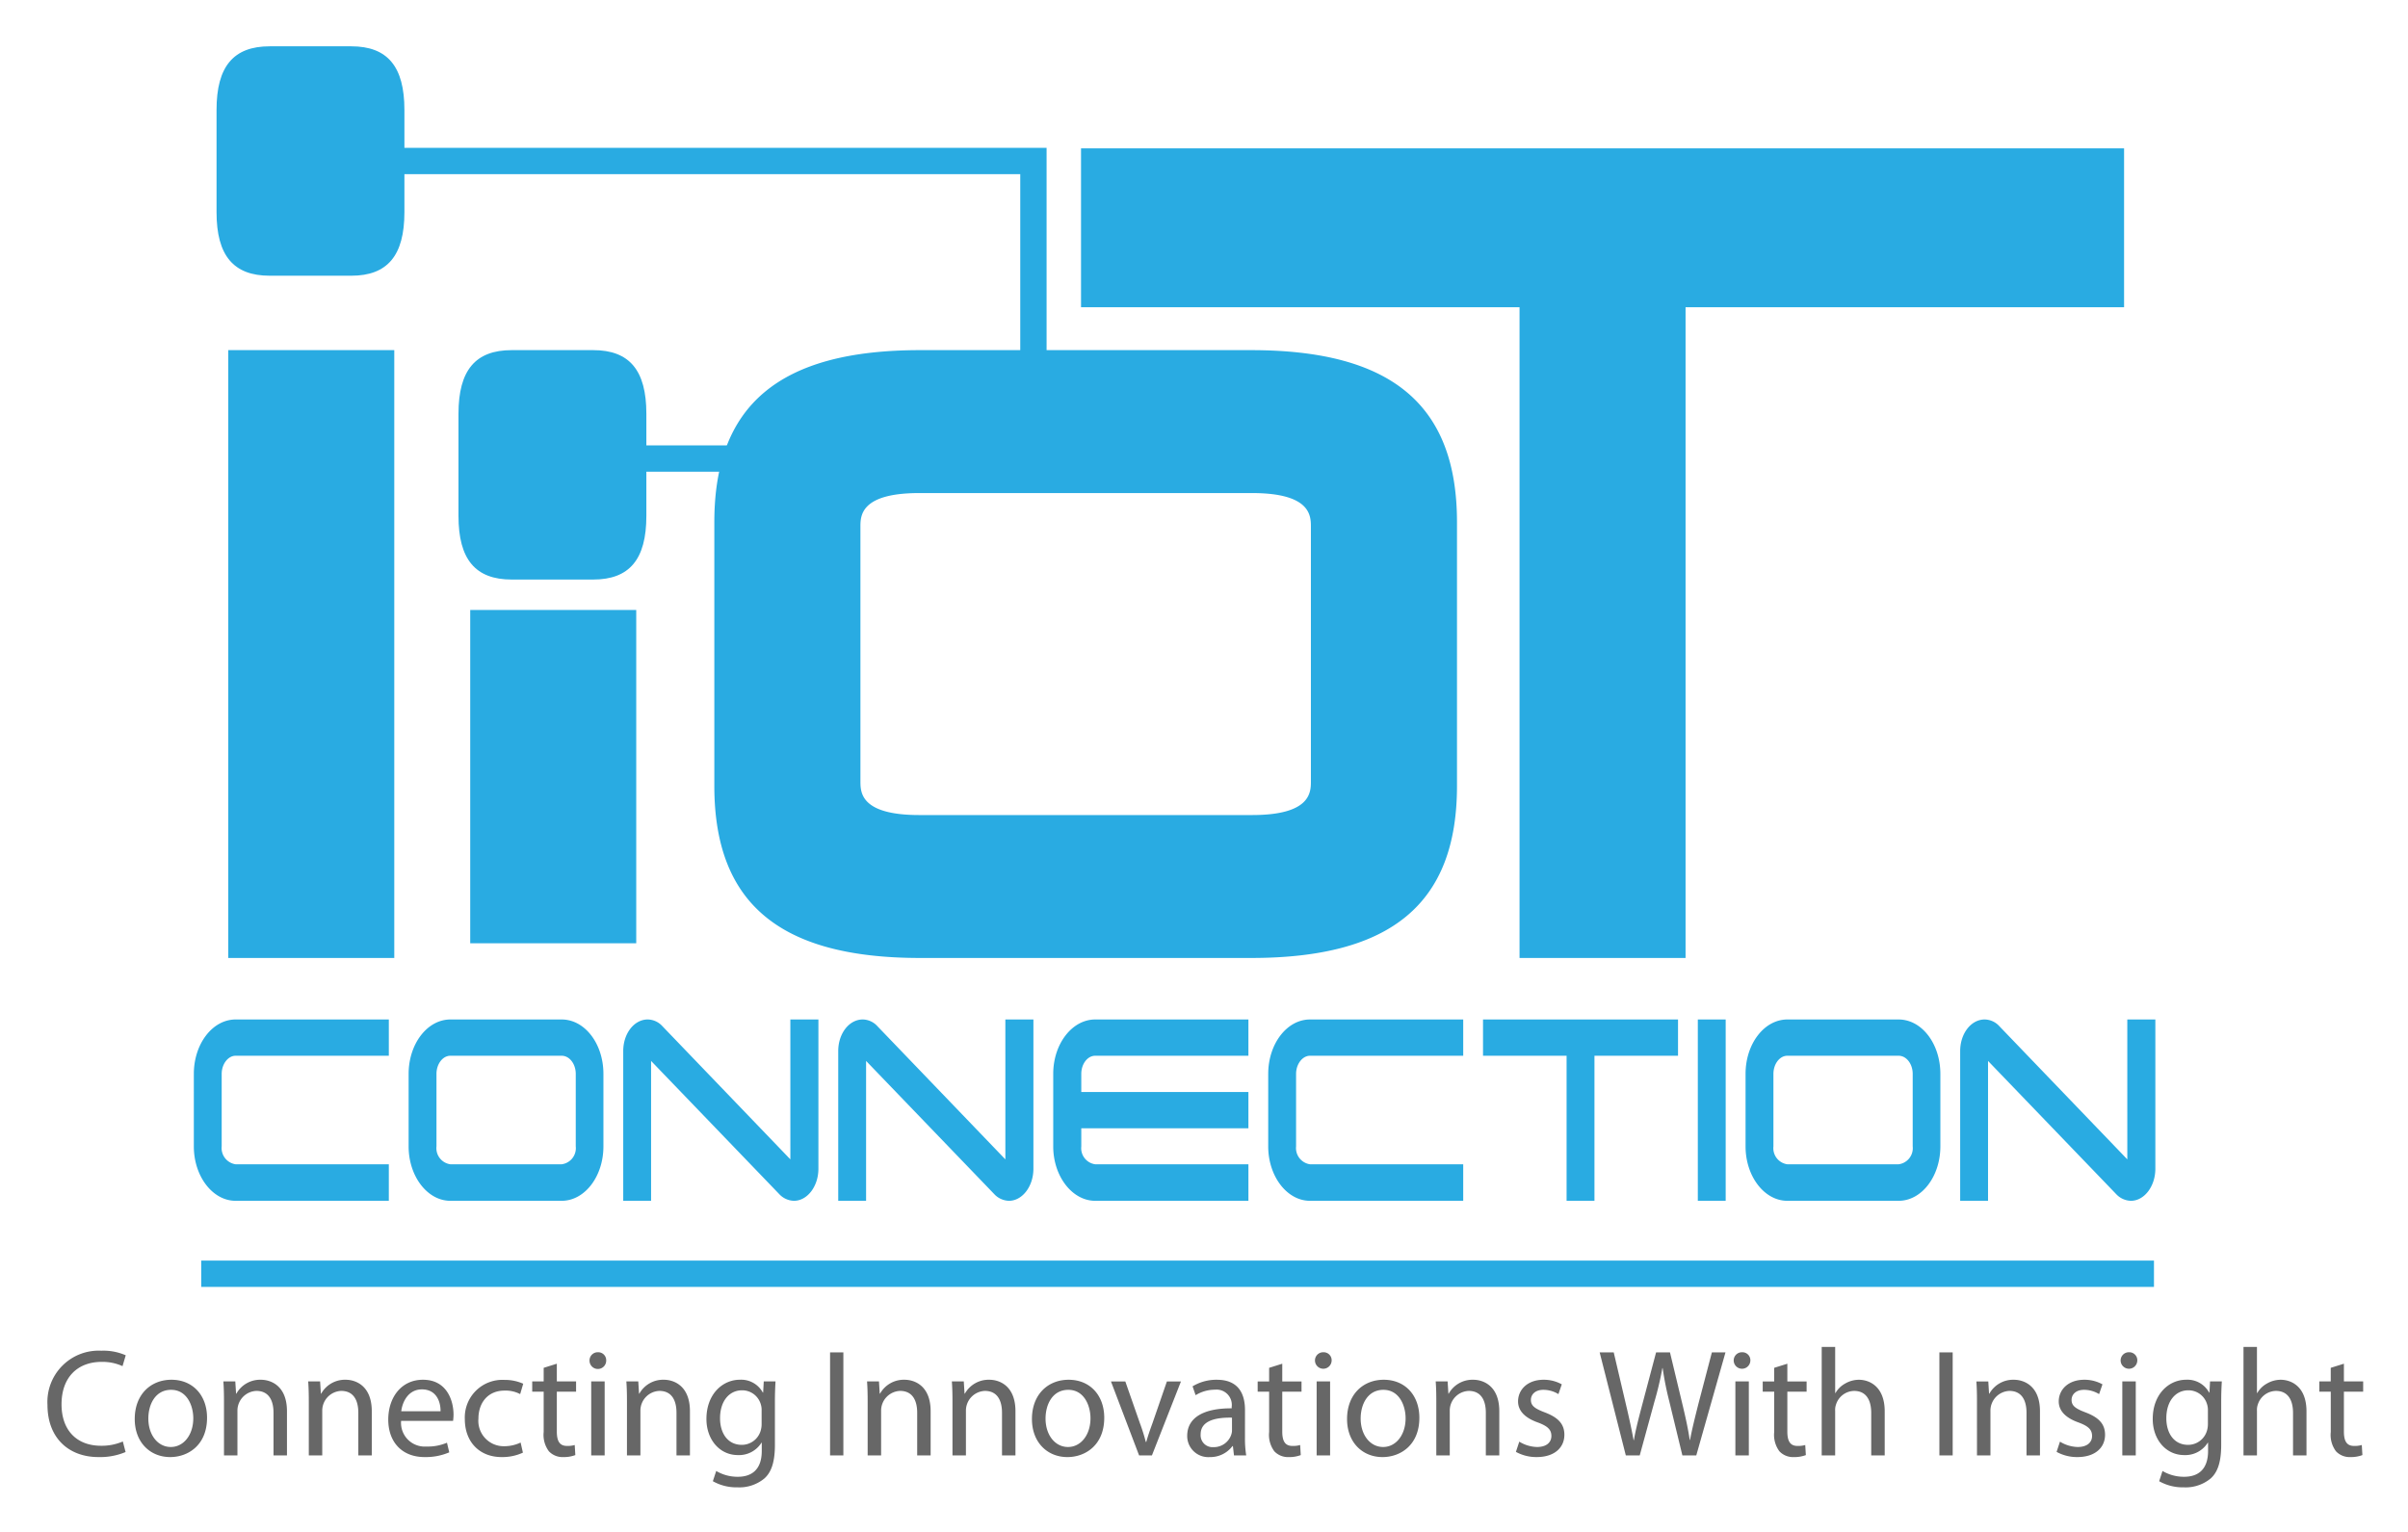
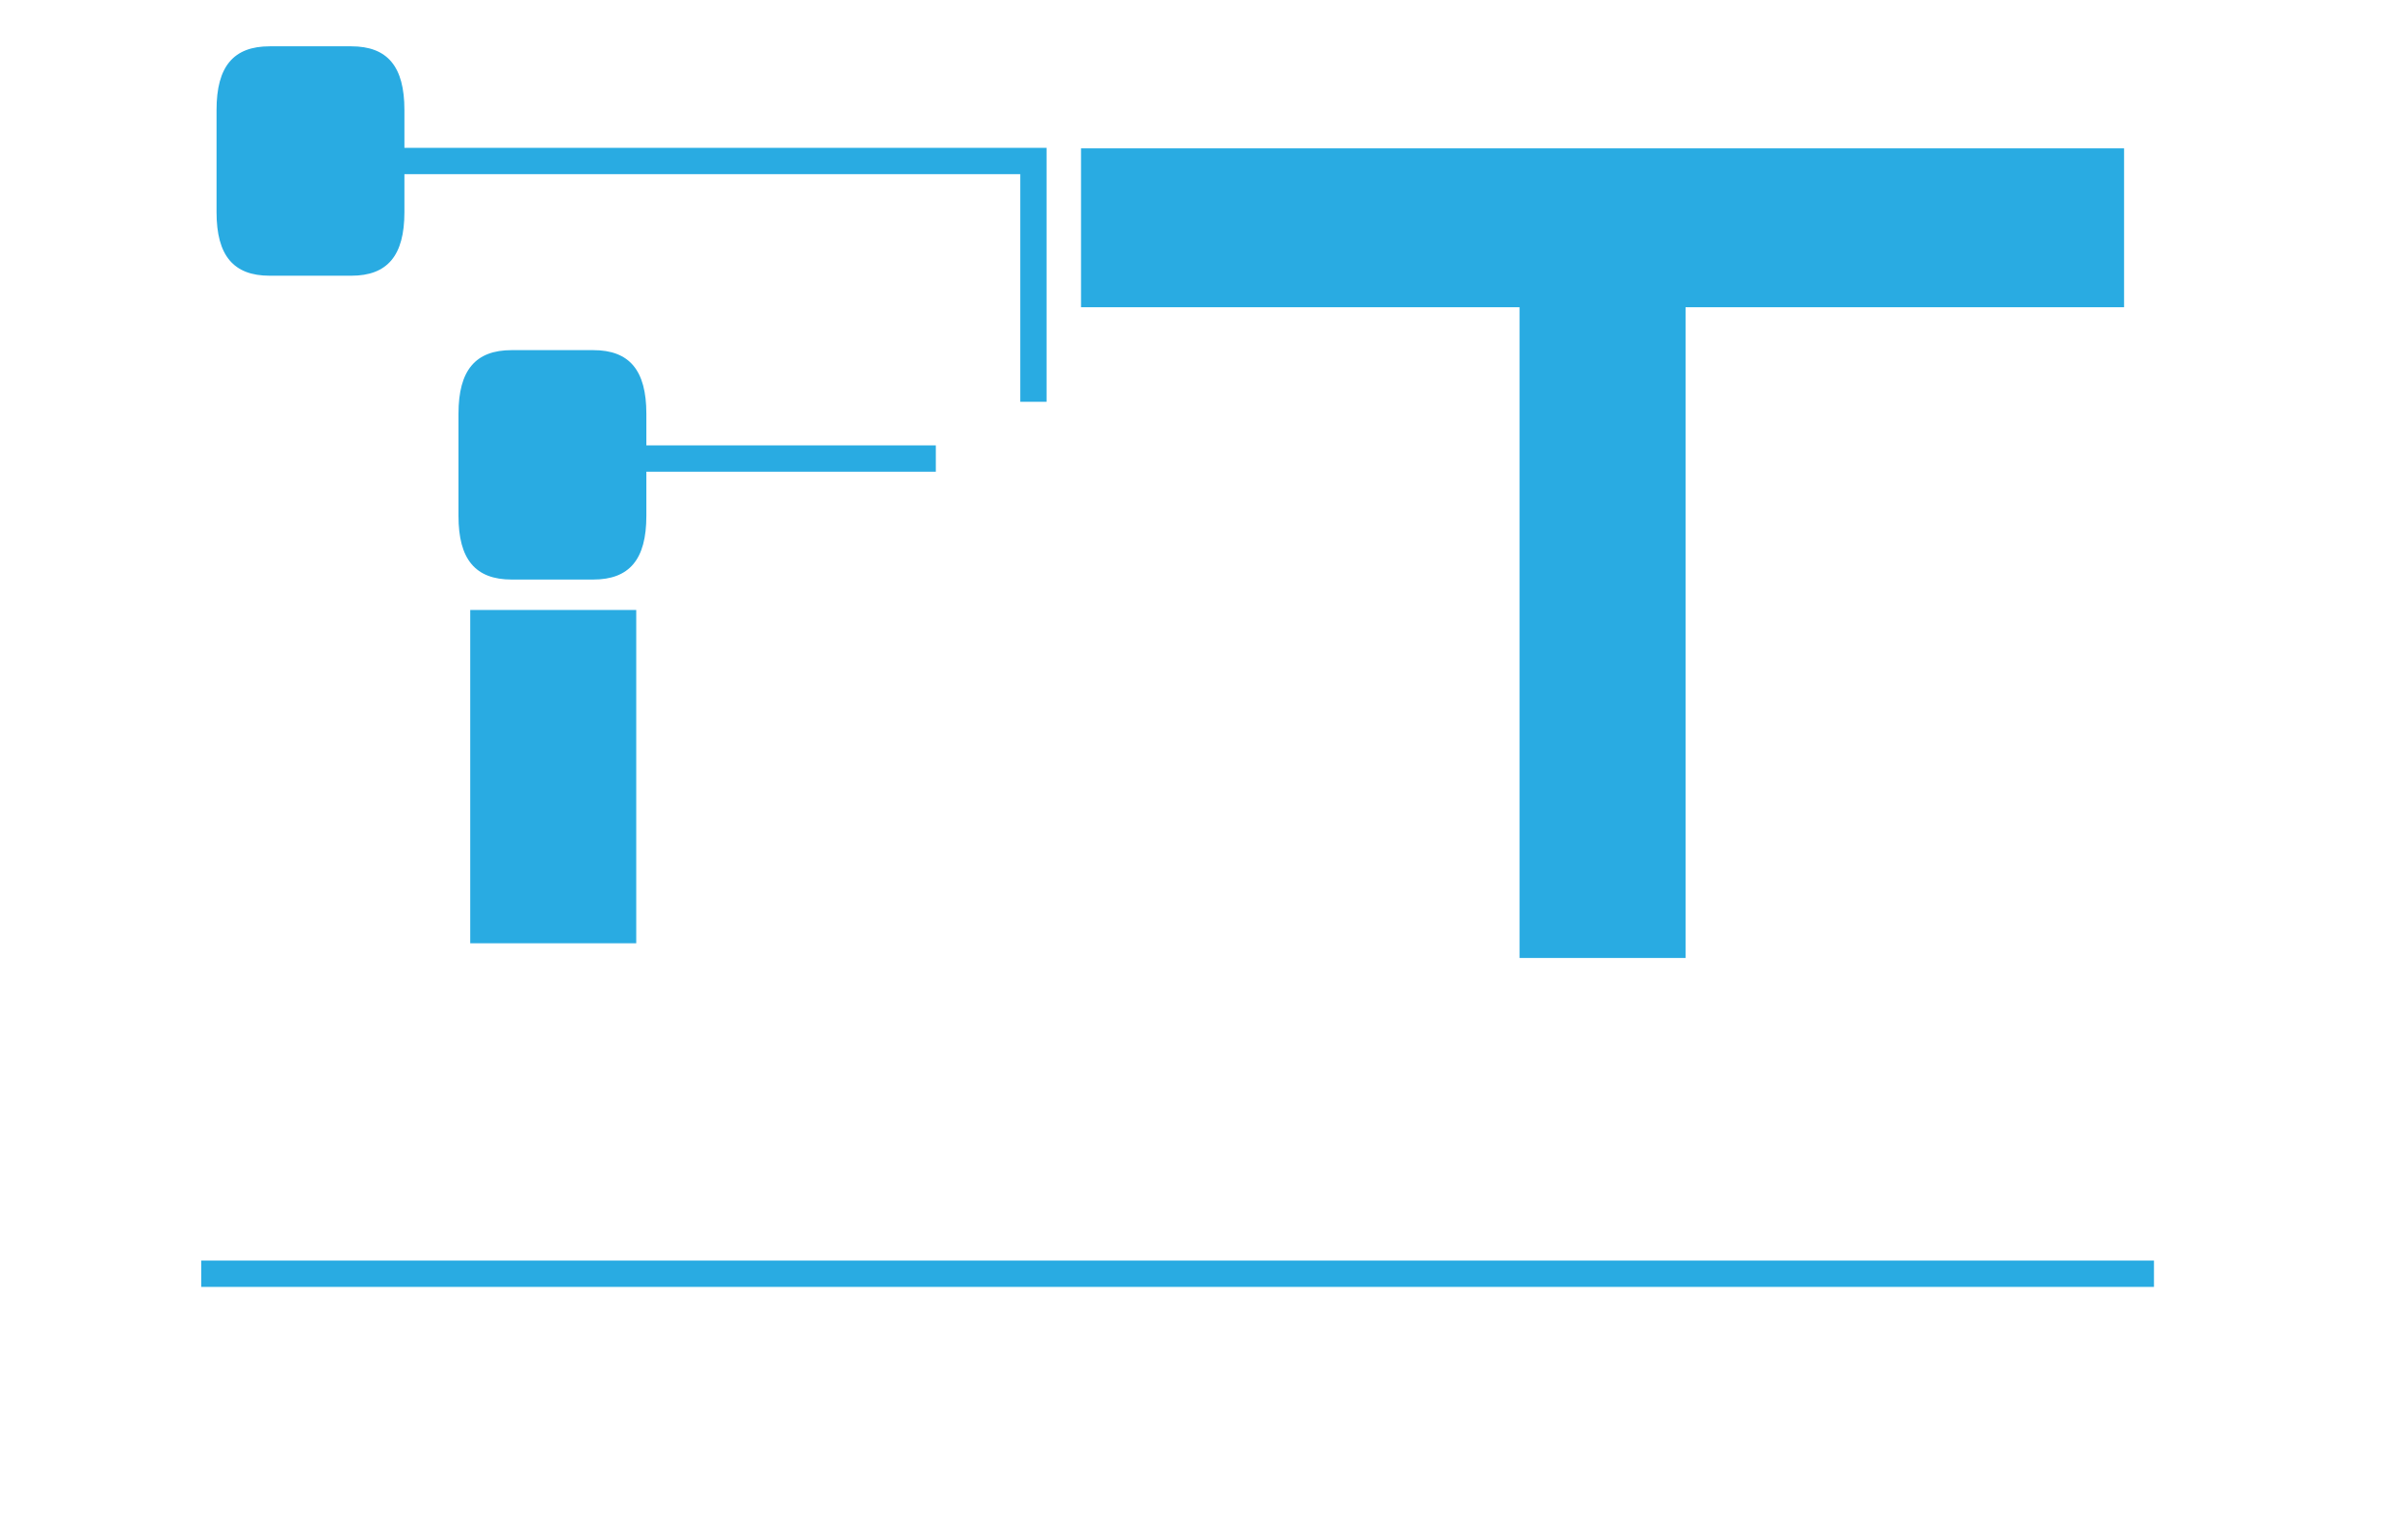
<svg xmlns="http://www.w3.org/2000/svg" role="img" viewBox="20.88 7.38 357.50 227.50">
  <title>33721_iiot Connection Logo_4C.svg</title>
  <defs>
    <style>.cls-1{fill:#29abe2}</style>
  </defs>
-   <path d="M53.792 166.859v10.772a2.434 2.434 0 0 0 2.068 2.654H78.607v5.424H55.861c-3.427 0-6.203-3.655-6.203-8.078V166.859c0-4.463 2.776-8.079 6.203-8.079H78.607v5.386H55.861c-1.123 0-2.068 1.231-2.068 2.693zm50.47 18.85h-16.513c-3.427 0-6.203-3.655-6.203-8.078V166.859c0-4.463 2.776-8.079 6.203-8.079h16.513c3.456 0 6.203 3.616 6.203 8.079v10.772c0 4.424-2.747 8.078-6.203 8.078zm-16.513-5.424h16.513a2.412 2.412 0 0 0 2.097-2.654V166.859c0-1.462-.915-2.693-2.097-2.693h-16.513c-1.152 0-2.068 1.231-2.068 2.693v10.772a2.413 2.413 0 0 0 2.068 2.654zm50.47-21.505h4.165v22.236c-.029 2.577-1.654 4.693-3.634 4.693a3.101 3.101 0 0 1-2.185-1L117.542 164.935v20.774H113.407v-22.236c0-2.617 1.624-4.694 3.634-4.694a3.002 3.002 0 0 1 2.185 1.001l18.994 19.774zm31.92 0h4.165v22.236c-.029 2.577-1.654 4.693-3.634 4.693a3.101 3.101 0 0 1-2.185-1L149.462 164.935v20.774h-4.135v-22.236c0-2.617 1.624-4.694 3.634-4.694a3.002 3.002 0 0 1 2.185 1.001l18.994 19.774zm13.339 0h22.746v5.386h-22.746c-1.152 0-2.067 1.231-2.067 2.693v2.693h24.813v5.386H181.412v2.693a2.412 2.412 0 0 0 2.067 2.654h22.746v5.424h-22.746c-3.426 0-6.233-3.655-6.233-8.078V166.859c0-4.463 2.807-8.079 6.233-8.079zm29.822 8.079v10.772a2.434 2.434 0 0 0 2.068 2.654h22.746v5.424h-22.746c-3.427 0-6.203-3.655-6.203-8.078V166.859c0-4.463 2.776-8.079 6.203-8.079h22.746v5.386h-22.746c-1.123 0-2.068 1.231-2.068 2.693zm40.161 18.85v-21.544h-12.407v-5.386h28.95v5.386H257.599v21.544zm19.484-26.93h4.136v26.93h-4.136zm29.803 26.93h-16.512c-3.428 0-6.204-3.655-6.204-8.078V166.859c0-4.463 2.776-8.079 6.204-8.079H302.749c3.457 0 6.204 3.616 6.204 8.079v10.772c-0 4.424-2.747 8.078-6.204 8.078zm-16.512-5.424H302.749a2.412 2.412 0 0 0 2.097-2.654V166.859c0-1.462-.915-2.693-2.097-2.693h-16.512c-1.153 0-2.068 1.231-2.068 2.693v10.772a2.412 2.412 0 0 0 2.068 2.654zm50.47-21.505h4.165v22.236c-.029 2.577-1.654 4.693-3.633 4.693a3.104 3.104 0 0 1-2.187-1L316.03 164.935v20.774H311.894v-22.236c0-2.617 1.625-4.694 3.633-4.694a3.004 3.004 0 0 1 2.187 1.001l18.994 19.774zm-281.937-9.134V59.378h24.647v90.268zm151.874-90.268h-49.166c-20.839 0-30.545 8.118-30.545 25.548V124.097c0 17.43 9.706 25.548 30.545 25.548h49.166c20.84 0 30.547-8.118 30.547-25.548V84.926c0-17.43-9.707-25.548-30.547-25.548zm-58.022 26.246c0-1.63 0-5.021 8.74-5.021H206.762c8.738 0 8.738 3.391 8.738 5.021v37.775c0 1.63 0 5.021-8.738 5.021h-49.399c-8.74 0-8.74-3.391-8.74-5.021z" class="cls-1" />
  <path d="M246.476 149.645V53.004h-65.103V29.413H336.228v23.591h-65.103v96.641zM53.029 23.697v15.192c0 6.439 2.508 9.438 7.894 9.438h12.104c5.386 0 7.894-2.999 7.894-9.438V23.697c0-6.439-2.508-9.439-7.894-9.439H60.923c-5.386 0-7.894 2.999-7.894 9.439zm37.662 123.762V97.961h24.647v49.498zm-1.742-78.643v15.192c0 6.439 2.508 9.438 7.894 9.438h12.104c5.386 0 7.894-2.999 7.894-9.438V68.816c0-6.439-2.508-9.439-7.894-9.439H96.843c-5.386 0-7.894 2.999-7.894 9.439zM50.753 194.586h289.913v3.91H50.753z" class="cls-1" />
-   <path fill="#676767" d="M39.525 223.016a9.719 9.719 0 0 1-4.04.749c-4.312 0-7.557-2.746-7.557-7.761a7.612 7.612 0 0 1 7.988-8.034 8.206 8.206 0 0 1 3.631.681l-.476 1.611a7.198 7.198 0 0 0-3.087-.635c-3.586 0-5.968 2.292-5.968 6.309 0 3.745 2.156 6.15 5.878 6.15a7.905 7.905 0 0 0 3.222-.635zm12.093-5.083c0 4.062-2.814 5.833-5.469 5.833-2.973 0-5.265-2.179-5.265-5.651 0-3.677 2.405-5.833 5.447-5.833 3.154 0 5.288 2.292 5.288 5.651zm-8.714.114c0 2.405 1.384 4.221 3.336 4.221 1.906 0 3.336-1.793 3.336-4.267 0-1.86-.93-4.221-3.29-4.221-2.36-0-3.381 2.179-3.381 4.267zm11.23-2.541c0-1.135-.023-2.066-.091-2.974h1.77l.114 1.816h.045a4.038 4.038 0 0 1 3.631-2.066c1.521 0 3.881.908 3.881 4.676v6.558H61.487v-6.332c0-1.77-.658-3.245-2.542-3.245a2.93 2.93 0 0 0-2.814 2.974v6.604h-1.997zm12.592 0c0-1.135-.023-2.066-.091-2.974h1.77l.113 1.816h.045a4.038 4.038 0 0 1 3.631-2.066c1.521 0 3.881.908 3.881 4.676v6.558h-1.997v-6.332c0-1.77-.658-3.245-2.542-3.245a2.93 2.93 0 0 0-2.814 2.974v6.604H66.726zm13.704 2.882a3.519 3.519 0 0 0 3.767 3.812 7.225 7.225 0 0 0 3.041-.567l.34 1.429a8.821 8.821 0 0 1-3.654.703c-3.381 0-5.401-2.247-5.401-5.56s1.951-5.923 5.151-5.923c3.586 0 4.539 3.155 4.539 5.174a7.508 7.508 0 0 1-.068.931zm5.855-1.429c.023-1.271-.522-3.245-2.768-3.245-2.02 0-2.905 1.86-3.064 3.245zm12.229 6.149a7.281 7.281 0 0 1-3.155.658c-3.313 0-5.469-2.269-5.469-5.629a5.58 5.58 0 0 1 5.9-5.832 6.685 6.685 0 0 1 2.769.567l-.454 1.543a4.628 4.628 0 0 0-2.315-.522c-2.519 0-3.88 1.861-3.88 4.153a3.766 3.766 0 0 0 3.812 4.108 5.683 5.683 0 0 0 2.451-.544zm5.035-13.208v2.632h2.859v1.521h-2.859v5.923c0 1.362.386 2.134 1.498 2.134a3.72 3.72 0 0 0 1.157-.137l.091 1.497a4.811 4.811 0 0 1-1.77.296 2.78 2.78 0 0 1-2.156-.862 4.07 4.07 0 0 1-.772-2.86v-5.991h-1.702v-1.521h1.702v-2.02zm7.328-.454a1.237 1.237 0 0 1-2.474 0 1.217 1.217 0 0 1 1.248-1.248 1.185 1.185 0 0 1 1.226 1.248zm-2.224 14.07v-10.984h1.997v10.984zm5.309-8.01c0-1.135-.023-2.066-.091-2.974h1.77l.113 1.816h.045a4.038 4.038 0 0 1 3.631-2.066c1.521 0 3.881.908 3.881 4.676v6.558h-1.997v-6.332c0-1.77-.658-3.245-2.542-3.245a2.93 2.93 0 0 0-2.814 2.974v6.604h-1.997zm21.965 6.422c0 2.518-.499 4.062-1.566 5.015a5.824 5.824 0 0 1-3.994 1.316 7.087 7.087 0 0 1-3.654-.908l.499-1.52a6.196 6.196 0 0 0 3.222.861c2.042 0 3.54-1.066 3.54-3.835v-1.225h-.045a3.922 3.922 0 0 1-3.495 1.837c-2.723 0-4.675-2.315-4.675-5.355 0-3.722 2.428-5.833 4.947-5.833a3.653 3.653 0 0 1 3.427 1.907h.045l.091-1.657h1.747c-.045.794-.09 1.68-.09 3.018zm-1.974-5.061a2.835 2.835 0 0 0-.114-.907 2.876 2.876 0 0 0-2.791-2.111c-1.906 0-3.268 1.611-3.268 4.153 0 2.156 1.089 3.949 3.245 3.949a2.92 2.92 0 0 0 2.769-2.043 3.469 3.469 0 0 0 .159-1.066zm12.136-8.646v15.295h-1.974v-15.295zm3.607 7.285c0-1.135-.023-2.066-.091-2.974h1.77l.114 1.816h.045a4.038 4.038 0 0 1 3.631-2.066c1.521 0 3.881.908 3.881 4.676v6.558h-1.997v-6.332c0-1.77-.658-3.245-2.542-3.245a2.93 2.93 0 0 0-2.814 2.974v6.604h-1.997zm12.592 0c0-1.135-.023-2.066-.091-2.974h1.77l.114 1.816h.045a4.038 4.038 0 0 1 3.631-2.066c1.521 0 3.881.908 3.881 4.676v6.558h-1.997v-6.332c0-1.77-.658-3.245-2.542-3.245a2.93 2.93 0 0 0-2.814 2.974v6.604h-1.997zm22.532 2.428c0 4.062-2.814 5.833-5.469 5.833-2.973 0-5.265-2.179-5.265-5.651 0-3.677 2.405-5.833 5.447-5.833 3.154 0 5.288 2.292 5.288 5.651zm-8.714.114c0 2.405 1.384 4.221 3.336 4.221 1.906 0 3.336-1.793 3.336-4.267 0-1.86-.93-4.221-3.29-4.221-2.36-0-3.381 2.179-3.381 4.267zm11.843-5.515l2.156 6.173a28.053 28.053 0 0 1 .885 2.814h.068c.25-.908.567-1.816.931-2.814l2.133-6.173h2.088l-4.312 10.984h-1.906l-4.176-10.984zm17.766 8.351a15.407 15.407 0 0 0 .182 2.633h-1.816l-.159-1.384h-.068a4.093 4.093 0 0 1-3.358 1.634 3.13 3.13 0 0 1-3.359-3.155c0-2.655 2.36-4.108 6.604-4.085v-.226a2.264 2.264 0 0 0-2.496-2.542 5.47 5.47 0 0 0-2.859.817l-.454-1.316a6.817 6.817 0 0 1 3.609-.976c3.358 0 4.175 2.292 4.175 4.494zm-1.929-2.972c-2.179-.046-4.653.34-4.653 2.473a1.767 1.767 0 0 0 1.884 1.906 2.733 2.733 0 0 0 2.655-1.838 2.088 2.088 0 0 0 .114-.635zm7.464-8.011v2.632h2.859v1.521h-2.859v5.923c0 1.362.386 2.134 1.497 2.134a3.728 3.728 0 0 0 1.158-.137l.091 1.497a4.815 4.815 0 0 1-1.77.296 2.781 2.781 0 0 1-2.156-.862 4.07 4.07 0 0 1-.771-2.86v-5.991h-1.702v-1.521h1.702v-2.02zm7.328-.454a1.237 1.237 0 0 1-2.473 0 1.216 1.216 0 0 1 1.248-1.248 1.185 1.185 0 0 1 1.226 1.248zm-2.224 14.07v-10.984h1.998v10.984zm15.249-5.583c0 4.062-2.814 5.833-5.469 5.833-2.973 0-5.265-2.179-5.265-5.651 0-3.677 2.405-5.833 5.447-5.833 3.154 0 5.287 2.292 5.287 5.651zm-8.714.114c0 2.405 1.384 4.221 3.336 4.221 1.906 0 3.336-1.793 3.336-4.267 0-1.86-.931-4.221-3.291-4.221-2.36-0-3.381 2.179-3.381 4.267zm11.23-2.541c0-1.135-.022-2.066-.09-2.974h1.77l.113 1.816h.046a4.037 4.037 0 0 1 3.631-2.066c1.52 0 3.881.908 3.881 4.676v6.558h-1.998v-6.332c0-1.77-.658-3.245-2.541-3.245a2.929 2.929 0 0 0-2.814 2.974v6.604h-1.998zm12.32 5.968a5.244 5.244 0 0 0 2.632.794c1.452 0 2.134-.727 2.134-1.634 0-.953-.567-1.475-2.043-2.02-1.974-.703-2.905-1.793-2.905-3.109 0-1.771 1.429-3.223 3.79-3.223a5.49 5.49 0 0 1 2.701.681l-.499 1.452a4.273 4.273 0 0 0-2.247-.636c-1.181 0-1.839.681-1.839 1.498 0 .908.658 1.316 2.088 1.861 1.906.726 2.882 1.679 2.882 3.313 0 1.929-1.498 3.313-4.108 3.313a6.257 6.257 0 0 1-3.087-.772zm15.815 2.042l-3.881-15.295h2.088l1.815 7.739c.454 1.906.863 3.812 1.135 5.287h.046c.25-1.52.726-3.335 1.248-5.31l2.043-7.716h2.065l1.861 7.761c.431 1.815.84 3.63 1.067 5.241h.046c.318-1.679.748-3.381 1.225-5.287l2.02-7.716h2.02l-4.334 15.295h-2.065l-1.929-7.966a45.74 45.74 0 0 1-.999-4.993h-.046a47.587 47.587 0 0 1-1.18 4.993l-2.179 7.966zm18.49-14.07a1.237 1.237 0 0 1-2.473 0 1.216 1.216 0 0 1 1.248-1.248 1.185 1.185 0 0 1 1.226 1.248zm-2.224 14.07v-10.984h1.998v10.984zm7.716-13.616v2.632h2.859v1.521h-2.859v5.923c0 1.362.386 2.134 1.497 2.134a3.728 3.728 0 0 0 1.158-.137l.091 1.497a4.815 4.815 0 0 1-1.77.296 2.781 2.781 0 0 1-2.156-.862 4.07 4.07 0 0 1-.771-2.86v-5.991H282.579v-1.521h1.702v-2.02zm5.103-2.496h1.998v6.853h.045a3.709 3.709 0 0 1 1.429-1.407 4.11 4.11 0 0 1 2.043-.567c1.475 0 3.836.908 3.836 4.698v6.536H298.689v-6.309c0-1.77-.658-3.268-2.541-3.268a2.871 2.871 0 0 0-2.678 1.998 2.411 2.411 0 0 0-.136.953v6.627h-1.998zm19.444.817v15.295h-1.974v-15.295zm3.607 7.285c0-1.135-.022-2.066-.09-2.974h1.77l.113 1.816h.046a4.037 4.037 0 0 1 3.631-2.066c1.52 0 3.881.908 3.881 4.676v6.558h-1.998v-6.332c0-1.77-.658-3.245-2.541-3.245a2.929 2.929 0 0 0-2.814 2.974v6.604h-1.998zm12.32 5.968a5.244 5.244 0 0 0 2.632.794c1.452 0 2.134-.727 2.134-1.634 0-.953-.567-1.475-2.043-2.02-1.974-.703-2.905-1.793-2.905-3.109 0-1.771 1.429-3.223 3.79-3.223a5.49 5.49 0 0 1 2.701.681l-.499 1.452a4.272 4.272 0 0 0-2.247-.636c-1.181 0-1.839.681-1.839 1.498 0 .908.658 1.316 2.088 1.861 1.906.726 2.882 1.679 2.882 3.313 0 1.929-1.498 3.313-4.108 3.313a6.257 6.257 0 0 1-3.087-.772zm11.48-12.029a1.237 1.237 0 0 1-2.473 0 1.216 1.216 0 0 1 1.248-1.248 1.185 1.185 0 0 1 1.226 1.248zm-2.224 14.07v-10.984h1.998v10.984zm14.682-1.588c0 2.518-.499 4.062-1.565 5.015a5.826 5.826 0 0 1-3.994 1.316 7.086 7.086 0 0 1-3.653-.908l.499-1.52a6.197 6.197 0 0 0 3.222.861c2.043 0 3.541-1.066 3.541-3.835v-1.225h-.046a3.923 3.923 0 0 1-3.495 1.837c-2.723 0-4.675-2.315-4.675-5.355 0-3.722 2.428-5.833 4.947-5.833a3.655 3.655 0 0 1 3.427 1.907h.045l.091-1.657h1.747c-.045.794-.091 1.68-.091 3.018zm-1.974-5.061a2.835 2.835 0 0 0-.114-.907 2.876 2.876 0 0 0-2.791-2.111c-1.907 0-3.268 1.611-3.268 4.153 0 2.156 1.09 3.949 3.245 3.949a2.92 2.92 0 0 0 2.769-2.043 3.481 3.481 0 0 0 .159-1.066zm5.284-9.463h1.998v6.853h.045a3.709 3.709 0 0 1 1.429-1.407 4.11 4.11 0 0 1 2.043-.567c1.475 0 3.836.908 3.836 4.698v6.536h-1.998v-6.309c0-1.77-.658-3.268-2.541-3.268a2.871 2.871 0 0 0-2.678 1.998 2.411 2.411 0 0 0-.136.953v6.627h-1.998zm14.907 2.496v2.632h2.859v1.521h-2.859v5.923c0 1.362.386 2.134 1.497 2.134a3.728 3.728 0 0 0 1.158-.137l.091 1.497a4.815 4.815 0 0 1-1.77.296 2.781 2.781 0 0 1-2.156-.862 4.07 4.07 0 0 1-.771-2.86v-5.991h-1.702v-1.521H366.91v-2.02z" />
  <path d="M176.261 67.046h-3.91V33.248H78.607v-3.91h97.654v37.708zm-62.668 6.479h46.223v3.91h-46.223z" class="cls-1" />
</svg>